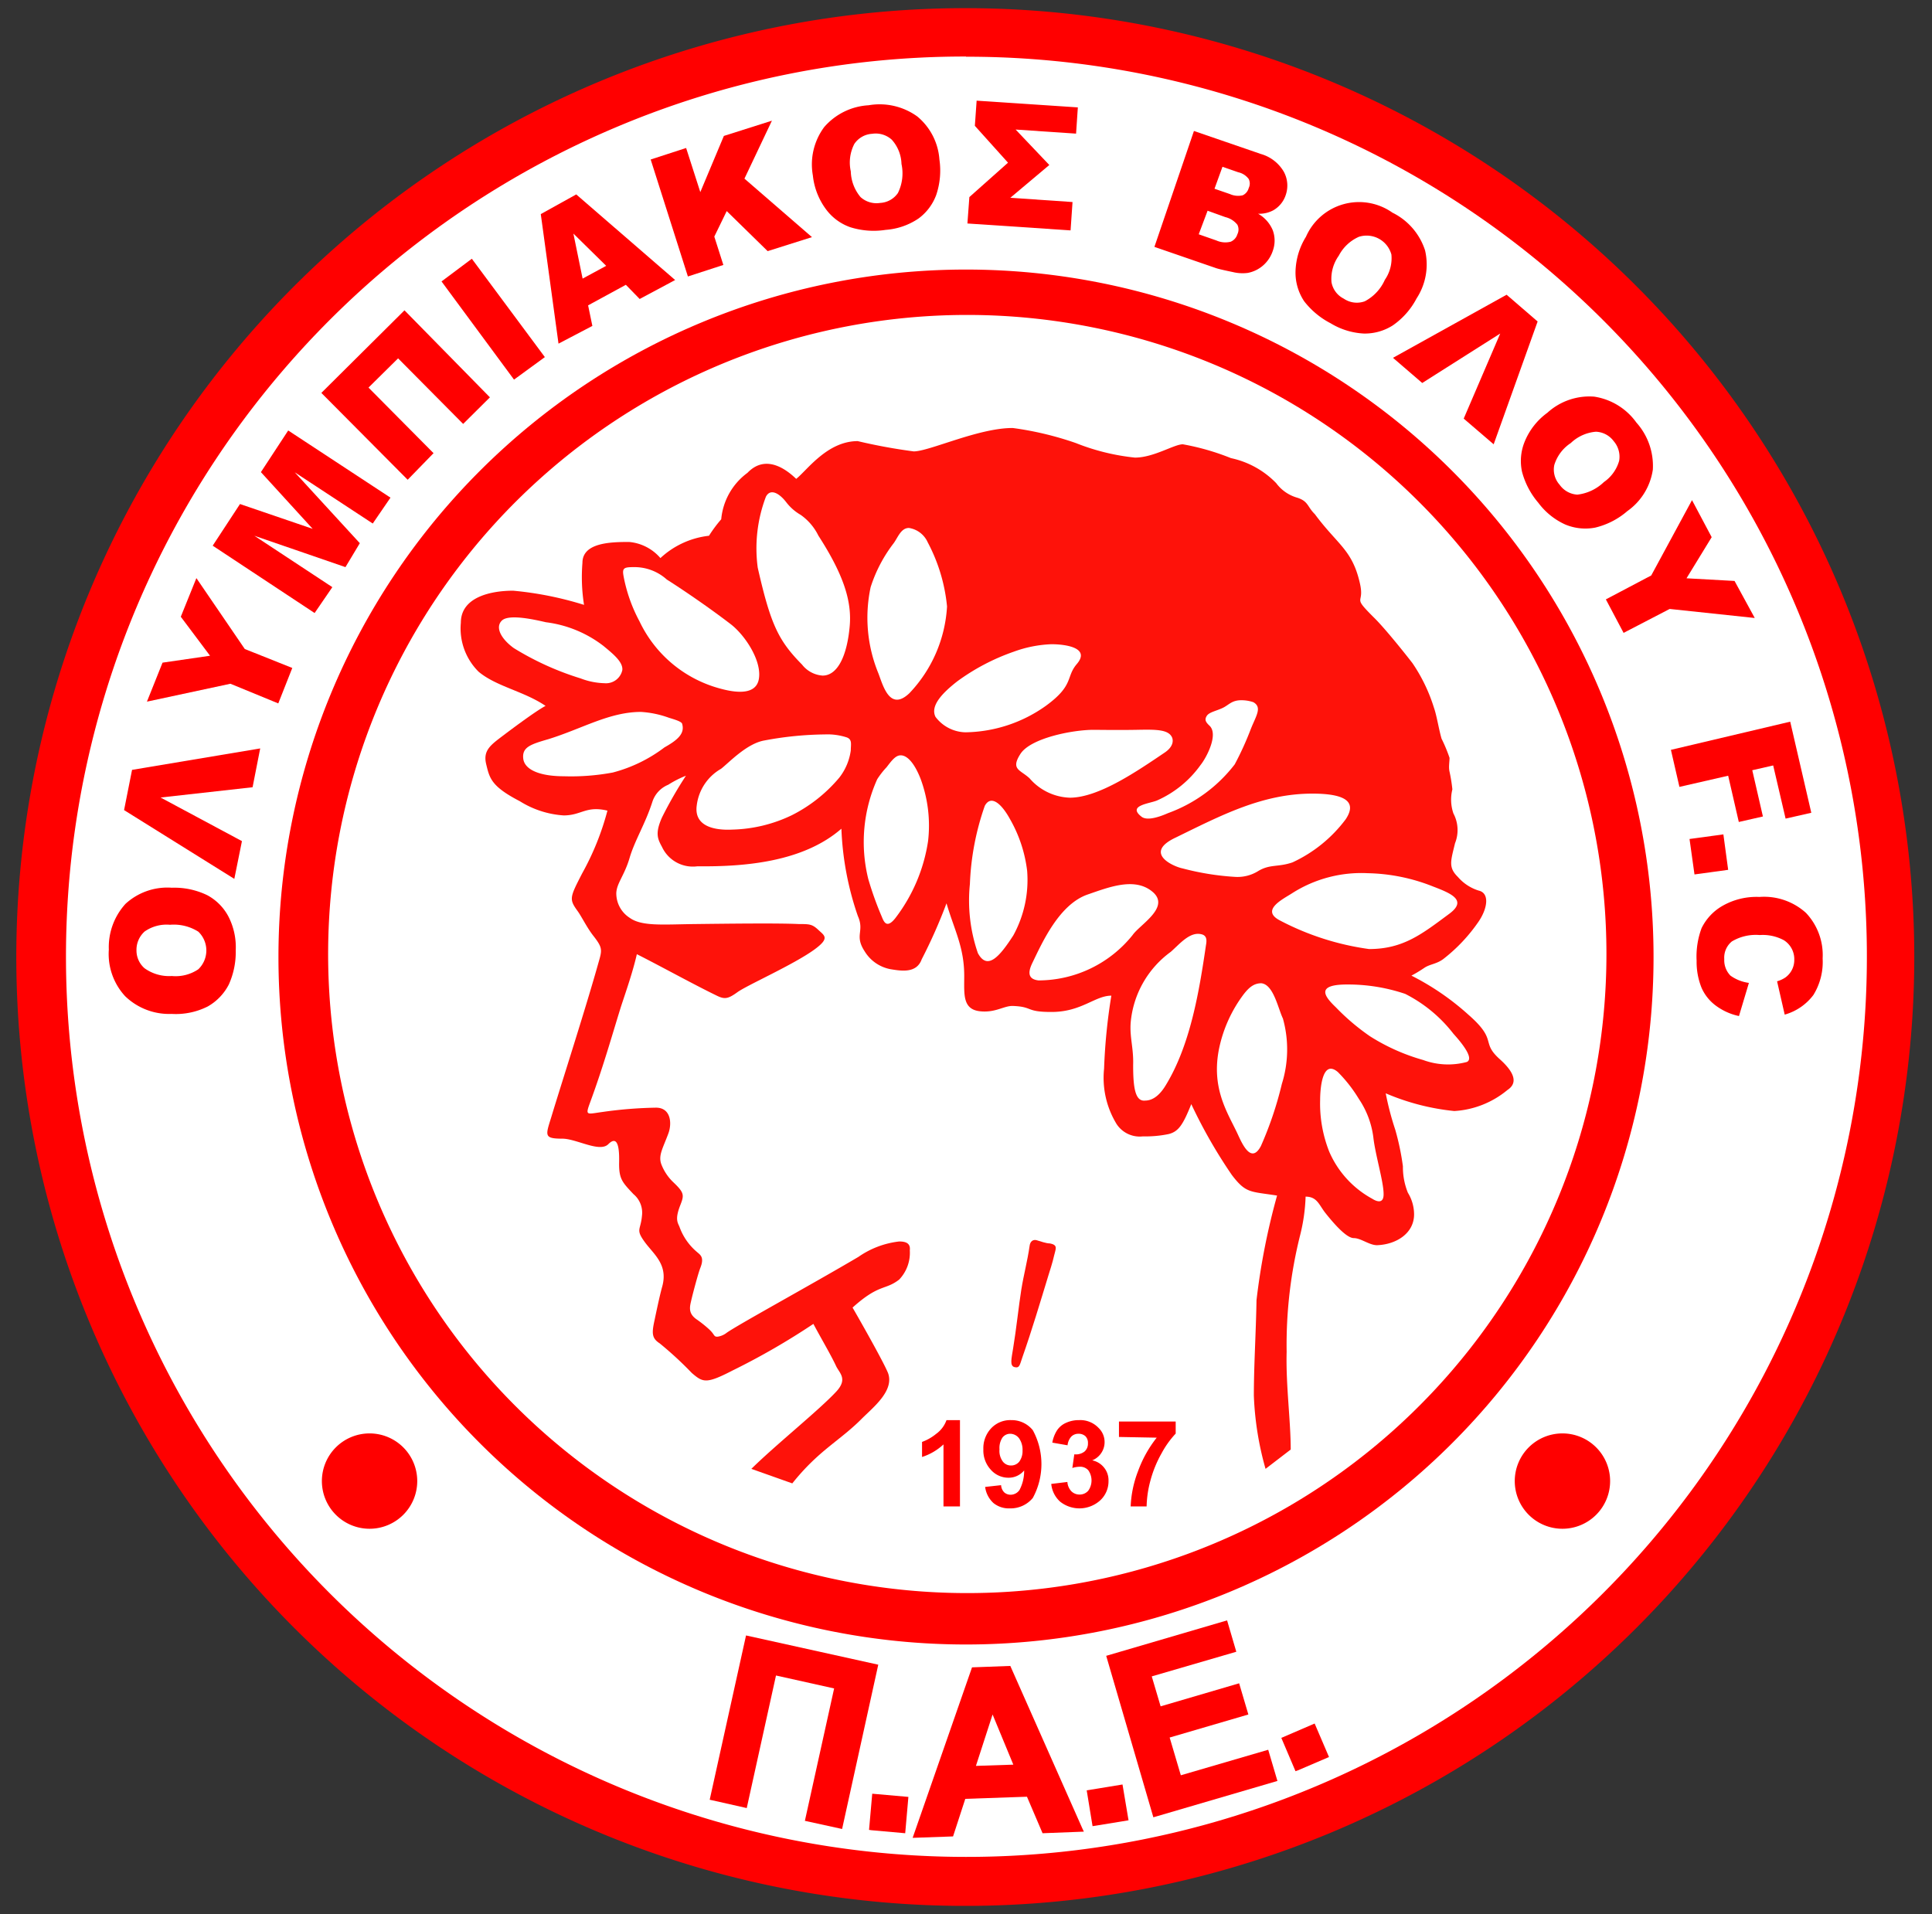
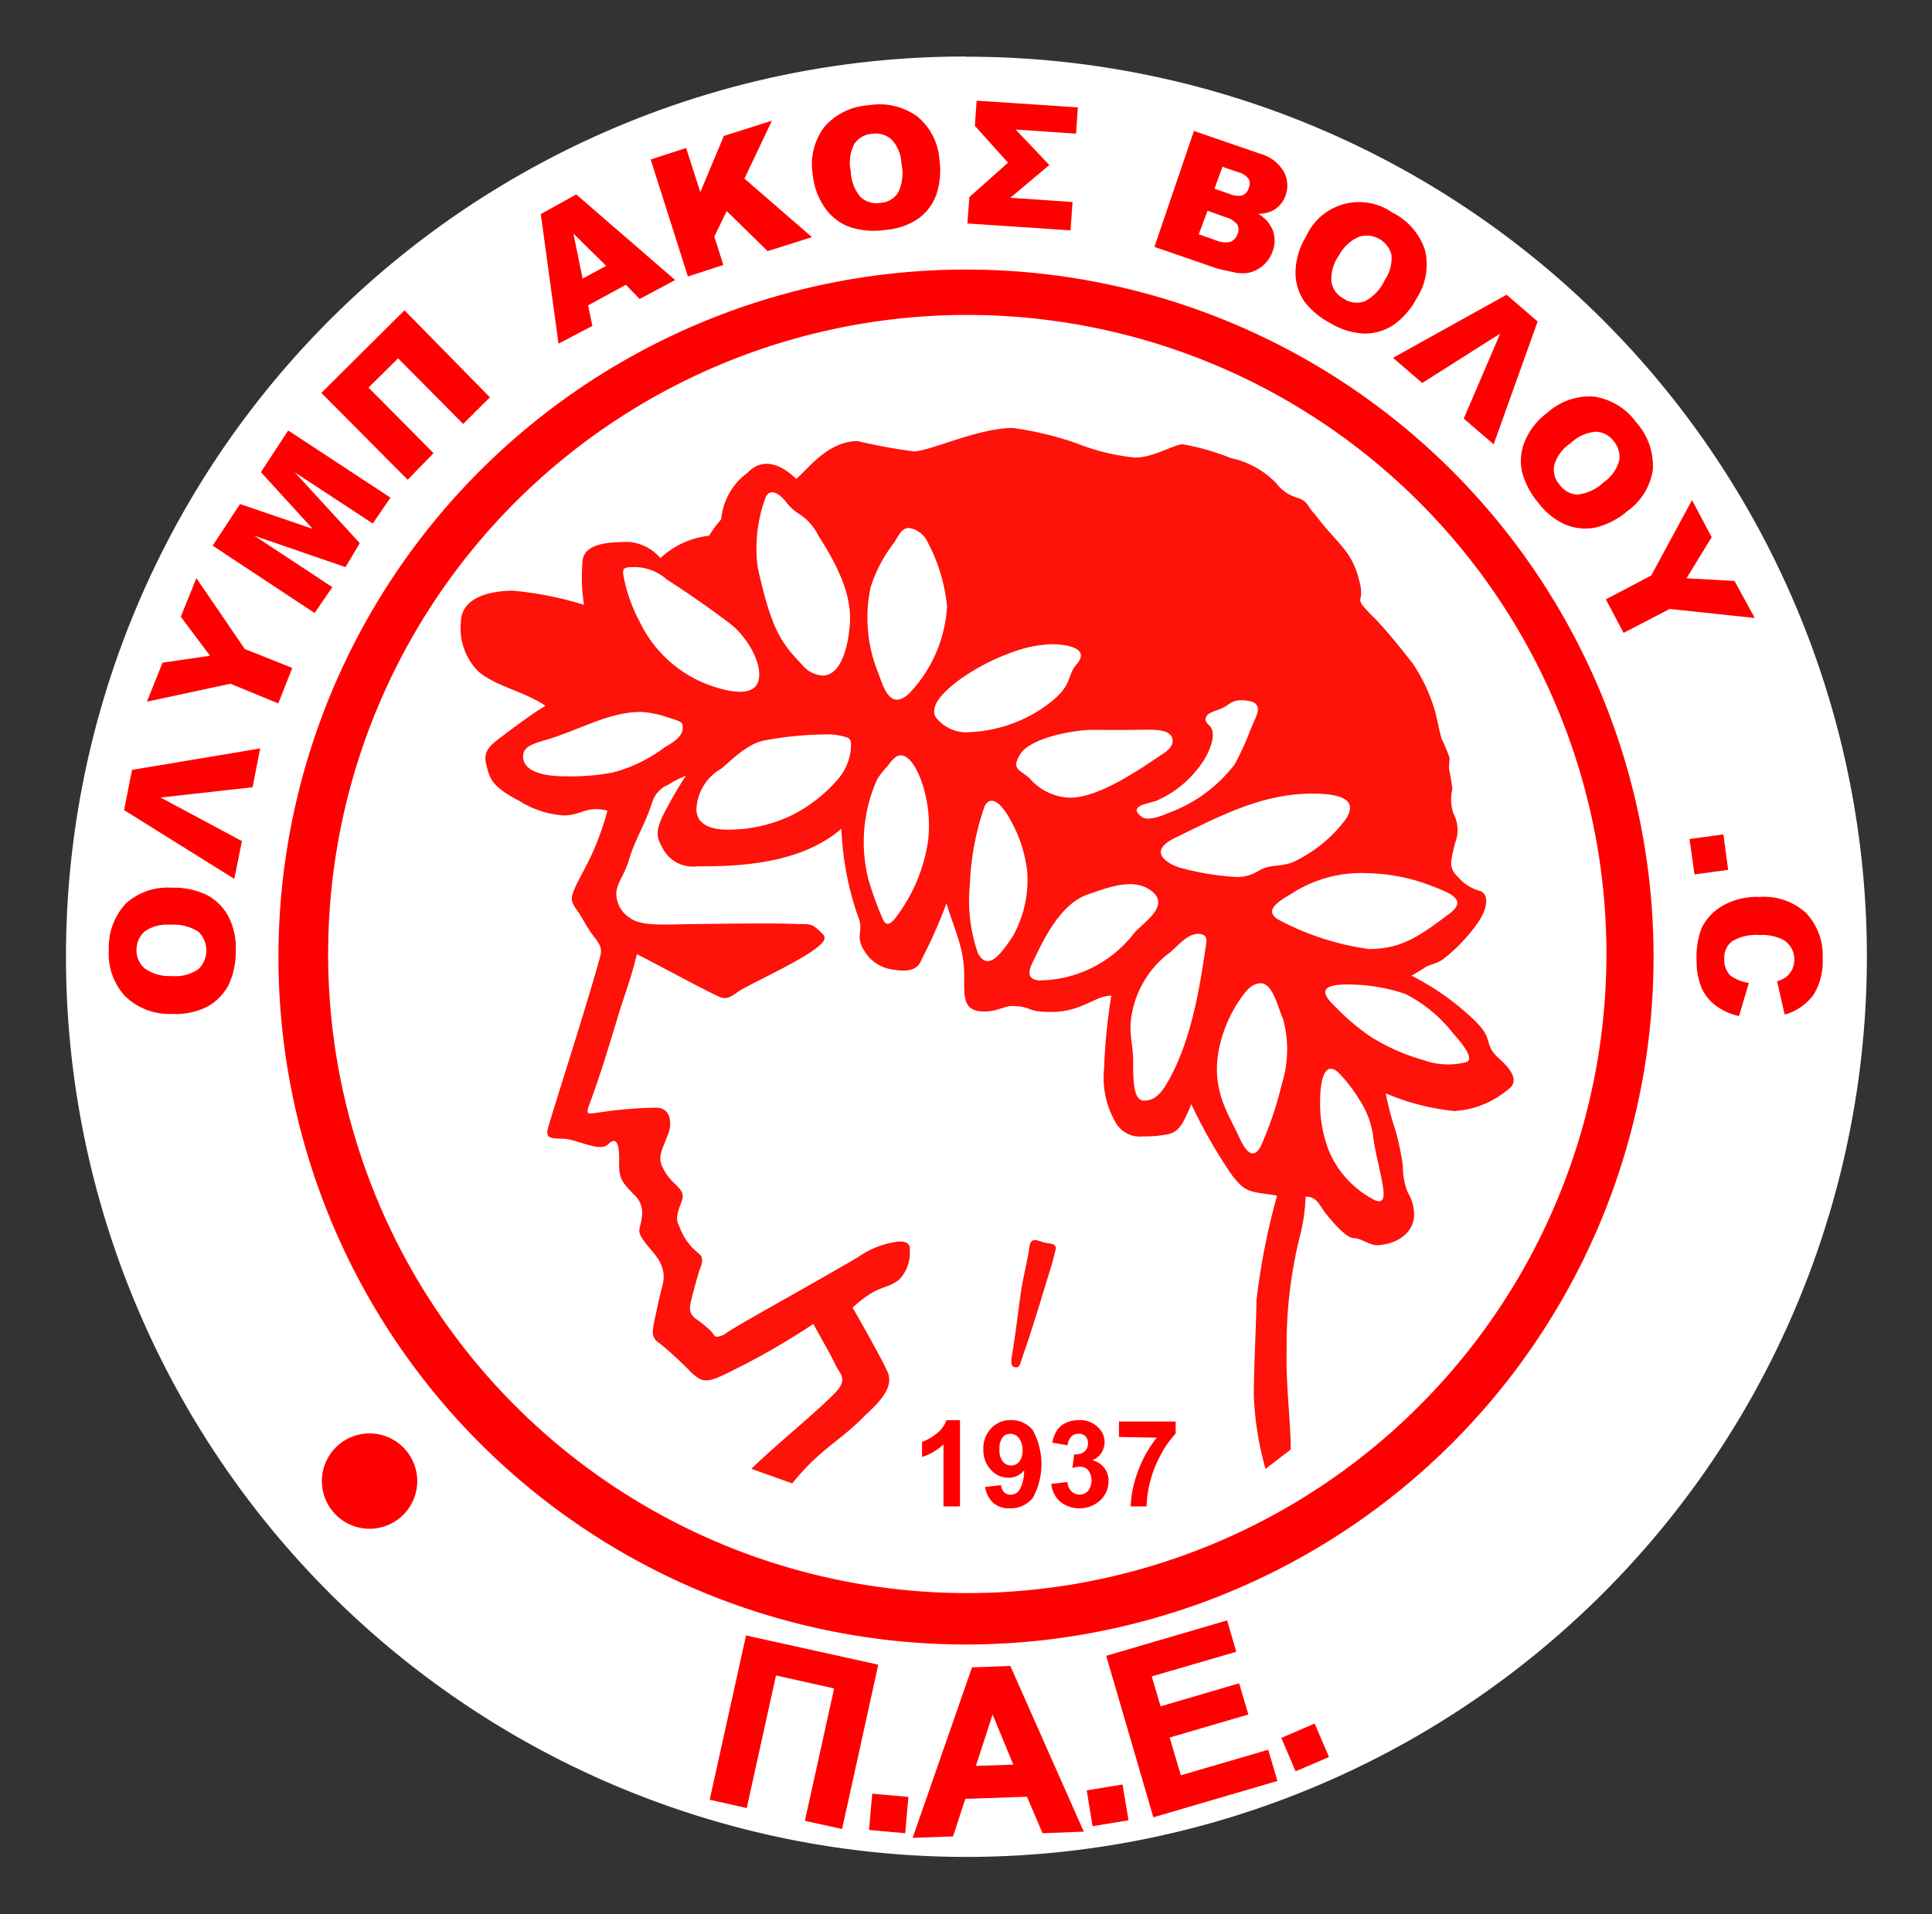
<svg xmlns="http://www.w3.org/2000/svg" id="Layer_1" data-name="Layer 1" viewBox="0 0 109 108">
  <rect x="0" y="0" width="109" height="108" fill="#333333" stroke="none" />
  <defs>
    <style>.cls-1{fill:red;}.cls-2{fill:#fff;}.cls-3{fill:#fe120a;}</style>
  </defs>
-   <path class="cls-1" d="M54.5.46A53.54,53.54,0,1,0,108,54,53.54,53.54,0,0,0,54.5.46" />
  <path class="cls-2" d="M54.5,3.2A50.78,50.78,0,0,1,90.42,89.92,50.8,50.8,0,1,1,34.73,7.19a50.43,50.43,0,0,1,19.77-4Z" />
  <path class="cls-1" d="M54.5,15.21A38.79,38.79,0,1,1,15.71,54,38.79,38.79,0,0,1,54.5,15.21" />
  <path class="cls-2" d="M54.5,17.77a36.06,36.06,0,1,0,14.1,2.84,36.13,36.13,0,0,0-14.1-2.84Z" />
  <path class="cls-1" d="M9.68,57.21a3.57,3.57,0,0,1-2.62-1,3.51,3.51,0,0,1-.92-2.63A3.63,3.63,0,0,1,7.08,51a3.49,3.49,0,0,1,2.61-.91,4.27,4.27,0,0,1,2,.42,2.9,2.9,0,0,1,1.19,1.19,3.79,3.79,0,0,1,.42,1.92,4.47,4.47,0,0,1-.39,1.93,3,3,0,0,1-1.19,1.24A4,4,0,0,1,9.68,57.21Zm0-2.14a2.28,2.28,0,0,0,1.51-.38,1.47,1.47,0,0,0,0-2.12,2.59,2.59,0,0,0-1.6-.39,2.16,2.16,0,0,0-1.43.38,1.39,1.39,0,0,0-.46,1.07,1.33,1.33,0,0,0,.45,1A2.37,2.37,0,0,0,9.71,55.07Z" />
  <path class="cls-1" d="M14.68,42.23l-.43,2.19L9.06,45l4.59,2.46-.43,2.13L7,45.71l.45-2.27Z" />
  <path class="cls-1" d="M8.29,39.59l.88-2.2L11.85,37,10.2,34.8l.88-2.18,2.73,4,2.68,1.07-.79,2L13,38.58Z" />
  <path class="cls-1" d="M12,30.79l1.54-2.35,4.1,1.4-2.92-3.2,1.54-2.35,5.77,3.79-1,1.46-4.4-2.89,3.67,4L19.49,32l-5.14-1.77,4.4,2.9-1,1.46Z" />
  <path class="cls-1" d="M27.64,22.42l-1.51,1.5-3.67-3.7-1.67,1.65,3.67,3.7L23,27.07l-4.87-4.9,4.69-4.66Z" />
-   <path class="cls-1" d="M24.91,15.88l1.71-1.28,4.12,5.55L29,21.42Z" />
  <path class="cls-1" d="M35.31,16.07l-2.13,1.16.24,1.16-1.91,1-1-7.31,2-1.11,5.58,4.83-2,1.07ZM34.2,15l-1.85-1.82.52,2.54Z" />
  <path class="cls-1" d="M36.71,9l2-.65.8,2.49,1.33-3.17,2.71-.86L42,10.08l3.81,3.3-2.5.79L41,11.91l-.7,1.44.51,1.6-2,.65Z" />
  <path class="cls-1" d="M45.86,9.9a3.54,3.54,0,0,1,.64-2.73A3.58,3.58,0,0,1,49,5.94a3.64,3.64,0,0,1,2.75.63A3.47,3.47,0,0,1,53,9a4.3,4.3,0,0,1-.18,2,2.89,2.89,0,0,1-1,1.33,3.8,3.8,0,0,1-1.85.64,4.4,4.4,0,0,1-2-.15,2.89,2.89,0,0,1-1.36-1A3.88,3.88,0,0,1,45.86,9.9ZM48,9.67a2.36,2.36,0,0,0,.55,1.45,1.34,1.34,0,0,0,1.11.33,1.3,1.3,0,0,0,1-.56,2.51,2.51,0,0,0,.2-1.64,2.13,2.13,0,0,0-.55-1.37,1.35,1.35,0,0,0-1.11-.33,1.3,1.3,0,0,0-1,.57A2.29,2.29,0,0,0,48,9.67Z" />
  <path class="cls-1" d="M60.4,13l-5.82-.39.11-1.49,2.18-1.94L55,7.1l.1-1.42,5.71.38-.1,1.48-3.41-.23,1.9,2L57,11.16l3.51.24Z" />
  <path class="cls-1" d="M67.36,7.39l3.78,1.3a2.19,2.19,0,0,1,1.29,1A1.63,1.63,0,0,1,72.54,11a1.55,1.55,0,0,1-.71.87,1.67,1.67,0,0,1-.85.19,1.92,1.92,0,0,1,.83.94,1.69,1.69,0,0,1,0,1.15,1.87,1.87,0,0,1-.55.83,1.82,1.82,0,0,1-.87.42,2.31,2.31,0,0,1-.84-.05c-.48-.1-.79-.17-.94-.22l-3.48-1.2Zm.27,5.83,1,.35a1.23,1.23,0,0,0,.8.07.66.66,0,0,0,.38-.42.6.6,0,0,0,0-.54,1.23,1.23,0,0,0-.68-.43l-1-.36Zm.89-2.57.87.3a1.13,1.13,0,0,0,.72.07.62.62,0,0,0,.34-.41.57.57,0,0,0,0-.51,1,1,0,0,0-.59-.38l-.89-.31Z" />
  <path class="cls-1" d="M73.68,13.36A3.27,3.27,0,0,1,78.56,12a3.61,3.61,0,0,1,1.84,2.13,3.5,3.5,0,0,1-.48,2.71,4.24,4.24,0,0,1-1.34,1.52,2.94,2.94,0,0,1-1.63.46,4,4,0,0,1-1.88-.58A4.5,4.5,0,0,1,73.58,17a2.91,2.91,0,0,1-.49-1.64A3.9,3.9,0,0,1,73.68,13.36Zm1.85,1.07a2.24,2.24,0,0,0-.41,1.49,1.29,1.29,0,0,0,.69.93A1.31,1.31,0,0,0,77,17a2.52,2.52,0,0,0,1.13-1.21,2.14,2.14,0,0,0,.37-1.43,1.45,1.45,0,0,0-1.83-1A2.35,2.35,0,0,0,75.53,14.43Z" />
  <path class="cls-1" d="M84.27,25.07l-1.69-1.45,2.06-4.8-4.4,2.79-1.65-1.42L85,16.63l1.75,1.51Z" />
  <path class="cls-1" d="M87.3,23.29a3.52,3.52,0,0,1,2.64-.91,3.59,3.59,0,0,1,2.38,1.46,3.67,3.67,0,0,1,.93,2.66,3.48,3.48,0,0,1-1.44,2.34,4.29,4.29,0,0,1-1.81.93,2.94,2.94,0,0,1-1.68-.17,3.89,3.89,0,0,1-1.53-1.23,4.44,4.44,0,0,1-.92-1.75,2.87,2.87,0,0,1,.15-1.7A3.77,3.77,0,0,1,87.3,23.29ZM88.62,25a2.27,2.27,0,0,0-.93,1.24,1.28,1.28,0,0,0,.3,1.11,1.32,1.32,0,0,0,1,.56,2.59,2.59,0,0,0,1.5-.71,2.18,2.18,0,0,0,.86-1.2,1.34,1.34,0,0,0-.31-1.11,1.31,1.31,0,0,0-1-.53A2.33,2.33,0,0,0,88.62,25Z" />
  <path class="cls-1" d="M95.46,28.22l1.11,2.09-1.42,2.32,2.71.15L99,34.87l-4.8-.51L91.6,35.71l-1-1.89,2.56-1.35Z" />
-   <path class="cls-1" d="M101,40.72l1.19,5.14-1.45.33-.7-3-1.18.27.6,2.61-1.36.31-.6-2.61-2.75.63-.48-2.09Z" />
+   <path class="cls-1" d="M101,40.72Z" />
  <path class="cls-1" d="M97.23,47.08l.27,2-1.9.26-.28-2Z" />
  <path class="cls-1" d="M98.67,55.46l-.56,1.87a3.36,3.36,0,0,1-1.31-.59,2.51,2.51,0,0,1-.8-1,3.91,3.91,0,0,1-.28-1.53A4.6,4.6,0,0,1,96,52.37a2.94,2.94,0,0,1,1.15-1.24,3.86,3.86,0,0,1,2.11-.52,3.52,3.52,0,0,1,2.63.9,3.46,3.46,0,0,1,.94,2.57,3.55,3.55,0,0,1-.52,2.06,3.06,3.06,0,0,1-1.62,1.11l-.43-1.88a1.68,1.68,0,0,0,.46-.21,1.21,1.21,0,0,0,.51-1,1.26,1.26,0,0,0-.59-1.11,2.52,2.52,0,0,0-1.36-.29,2.63,2.63,0,0,0-1.57.36,1.18,1.18,0,0,0-.43,1,1.24,1.24,0,0,0,.35.93A2.32,2.32,0,0,0,98.67,55.46Z" />
  <path class="cls-1" d="M23.54,83.57a2.69,2.69,0,1,1-2.69-2.69A2.69,2.69,0,0,1,23.54,83.57Z" />
-   <path class="cls-1" d="M85.46,83.57a2.69,2.69,0,1,0,2.69-2.69A2.69,2.69,0,0,0,85.46,83.57Z" />
  <polygon class="cls-1" points="42.09 92.28 40.04 101.55 40.18 101.58 42.13 102.02 43.78 94.54 47.06 95.27 45.41 102.74 47.51 103.2 49.55 93.93 42.09 92.28" />
  <polygon class="cls-1" points="49.03 103.25 49.17 103.27 51.07 103.44 51.25 101.39 49.21 101.21 49.03 103.25" />
  <path class="cls-1" d="M57,94l-2.16.08-3.35,9.62,2.28-.08.69-2.12,3.48-.12.88,2.06,2.33-.09-.09-.19Zm.17,5.57-2.11.07.94-2.9Z" />
  <polygon class="cls-1" points="61.31 101.02 61.64 103.04 61.78 103.02 63.67 102.71 63.33 100.69 61.31 101.02" />
  <polygon class="cls-1" points="66.62 100.17 65.99 98.04 70.43 96.74 69.91 94.98 65.48 96.28 64.98 94.59 69.75 93.2 69.23 91.43 62.41 93.43 65.07 102.54 65.21 102.5 72.07 100.49 71.55 98.73 66.62 100.17" />
  <polygon class="cls-1" points="74.17 97.25 72.29 98.06 73.09 99.94 73.23 99.89 74.98 99.14 74.17 97.25" />
  <path class="cls-3" d="M72.05,67.46c-1.51-.24-1.75-.11-2.55-1.16a28.5,28.5,0,0,1-2.29-4c-.47,1.17-.72,1.55-1.28,1.69a6.42,6.42,0,0,1-1.45.13A1.56,1.56,0,0,1,63,63.43a5,5,0,0,1-.71-3.13,32.6,32.6,0,0,1,.41-4.12c-.93,0-1.69.93-3.4.92-1.46,0-1-.3-2.18-.34-.48,0-.93.36-1.72.31-1.11-.06-1-.93-1-2,0-1.63-.55-2.57-1-4.1A29.1,29.1,0,0,1,52,54.13c-.29.81-1.17.65-1.74.56a2.17,2.17,0,0,1-1.47-1c-.61-.93,0-1.12-.39-2a17,17,0,0,1-.93-4.93c-2.17,1.89-5.49,2.15-8.12,2.12a1.92,1.92,0,0,1-2-1.09c-.25-.46-.4-.77,0-1.67a23.06,23.06,0,0,1,1.35-2.35,5.83,5.83,0,0,0-1,.51,1.56,1.56,0,0,0-.89.95c-.39,1.23-1,2.19-1.29,3.18s-.74,1.44-.75,2a1.64,1.64,0,0,0,.76,1.38c.68.49,1.89.37,3.64.35s4.71-.06,5.91,0c.58,0,.74,0,1.09.33s.67.46-.24,1.12c-1.18.85-3.78,2-4.32,2.39s-.73.42-1.19.19c-1.32-.64-3.14-1.65-4.49-2.33-.23,1-.58,2-.89,2.94-.49,1.57-1,3.4-1.76,5.46-.27.74-.17.62.73.5a23.78,23.78,0,0,1,3-.24c.84,0,.91.88.7,1.45-.31.84-.58,1.24-.4,1.74A2.76,2.76,0,0,0,38,66.72c.61.58.6.72.39,1.26-.32.8-.16,1-.06,1.23a3.32,3.32,0,0,0,1,1.44c.18.16.43.29.17.92-.13.35-.42,1.45-.5,1.8s-.19.72.28,1.06A6.78,6.78,0,0,1,40,75c.35.32.25.44.5.42A1.08,1.08,0,0,0,41,75.2c.65-.46,4.77-2.71,7.43-4.28a5,5,0,0,1,2.3-.87c.36,0,.65.09.6.5a2.19,2.19,0,0,1-.6,1.65c-.8.62-1.12.22-2.63,1.58.21.36,1.72,3,2,3.69.37,1-.84,1.94-1.48,2.58-1.25,1.26-2.42,1.77-3.92,3.65l-2.31-.82c1.39-1.37,3.83-3.32,4.8-4.37.62-.68.21-1,0-1.39-.32-.69-.81-1.5-1.3-2.42a39.79,39.79,0,0,1-4.56,2.63c-1.49.77-1.67.68-2.3.14a20.22,20.22,0,0,0-1.81-1.67c-.43-.28-.46-.54-.3-1.27.07-.33.29-1.4.44-1.93.35-1.26-.49-1.83-1-2.54s-.21-.64-.14-1.47a1.36,1.36,0,0,0-.48-1.21c-.64-.68-.83-.86-.81-1.82s-.13-1.48-.61-1-1.75-.28-2.55-.31c-1.09,0-1-.15-.67-1.21.58-1.92,1.94-6.13,2.67-8.74.21-.72.23-.83-.32-1.53-.34-.44-.66-1.09-.86-1.36-.49-.68-.45-.76.26-2.14a15.23,15.23,0,0,0,1.42-3.53c-1.21-.29-1.46.27-2.47.27a5.3,5.3,0,0,1-2.47-.8c-1.62-.84-1.71-1.3-1.9-2.09s.26-1.09,1-1.65,1.9-1.41,2.35-1.64C29.56,39,28,38.74,27,37.9A3.44,3.44,0,0,1,26,35.14c0-1.47,1.73-1.81,2.95-1.81a19.28,19.28,0,0,1,4,.8,10,10,0,0,1-.09-2.37c0-1.14,1.58-1.18,2.63-1.18a2.63,2.63,0,0,1,1.77.91A4.8,4.8,0,0,1,40,30.23a7.49,7.49,0,0,1,.69-.93,3.66,3.66,0,0,1,1.48-2.62c1.1-1.15,2.34-.05,2.75.34.61-.48,1.75-2.13,3.47-2.13a31.82,31.82,0,0,0,3.16.58c.88,0,3.67-1.33,5.59-1.32A18.19,18.19,0,0,1,60.7,25a12.43,12.43,0,0,0,3.33.82c1.07,0,2.22-.76,2.71-.75a13.8,13.8,0,0,1,2.71.78A5,5,0,0,1,72,27.26a2.24,2.24,0,0,0,1.18.82c.64.2.57.51,1,.93,1.28,1.73,2.11,2,2.54,3.89.3,1.28-.52.64.85,2,.6.6,1.72,2,2.12,2.52a9.41,9.41,0,0,1,1.21,2.51c.16.45.27,1.2.43,1.75a8.59,8.59,0,0,1,.45,1.08c0,.24-.06.52,0,.78a8.72,8.72,0,0,1,.16,1A2.4,2.4,0,0,0,82,45.9a2,2,0,0,1,.09,1.68c-.24,1-.39,1.36.16,1.9a2.55,2.55,0,0,0,1.17.77c.63.14.51,1,0,1.75a9.38,9.38,0,0,1-2,2.12c-.38.28-.75.28-1.06.49s-.56.35-.73.44a14.59,14.59,0,0,1,3.22,2.21c1.67,1.46.67,1.52,1.76,2.5.5.45,1.22,1.23.44,1.74a5.17,5.17,0,0,1-3,1.19,13.14,13.14,0,0,1-3.87-1,16.25,16.25,0,0,0,.54,2.06,14.43,14.43,0,0,1,.43,2.06,3.84,3.84,0,0,0,.28,1.49,2.34,2.34,0,0,1,.35,1.22c0,1.07-1,1.7-2.09,1.74-.44,0-.91-.4-1.31-.4s-1.08-.76-1.59-1.4c-.37-.46-.47-.94-1.13-.94a10.21,10.21,0,0,1-.3,2.14,25.43,25.43,0,0,0-.77,6.62c-.05,1.87.23,3.88.23,5.51l-1.42,1.09a17.45,17.45,0,0,1-.66-4.13c0-1.73.12-3.57.15-5.39A38.58,38.58,0,0,1,72.05,67.46Z" />
  <path class="cls-2" d="M65.73,42.45c.46-.32.47-.65.4-.83-.2-.47-.92-.46-2-.44s-2.17,0-2.43,0c-1.2,0-3.56.47-4.13,1.36s0,.89.52,1.38a3.13,3.13,0,0,0,2.28,1.09C62,45,64.16,43.51,65.73,42.45Z" />
  <path class="cls-2" d="M57,46.25c-.51-.94-1.1-1.41-1.44-.78a15,15,0,0,0-.84,4.41,9.11,9.11,0,0,0,.45,3.9c.54,1,1.23.19,2-1a6.51,6.51,0,0,0,.78-3.64A7.71,7.71,0,0,0,57,46.25Z" />
  <path class="cls-2" d="M50.81,42.62c-.29,0-.52.32-.79.67a4.56,4.56,0,0,0-.53.68,8.64,8.64,0,0,0-.5,5.64,18.69,18.69,0,0,0,.71,2c.13.28.26.89.81.2a9.45,9.45,0,0,0,1.85-4.35,7.6,7.6,0,0,0-.42-3.51C51.57,43,51.15,42.61,50.81,42.62Z" />
  <path class="cls-2" d="M60.75,37.47c.79-.92-.63-1.12-1.43-1.12a6.9,6.9,0,0,0-2.12.42A12.08,12.08,0,0,0,54,38.45c-.79.62-1.54,1.36-1.22,2a2.17,2.17,0,0,0,1.69.87A8,8,0,0,0,59,39.83C60.61,38.66,60.12,38.21,60.75,37.47Z" />
  <path class="cls-2" d="M65.07,50.36c-1-.9-2.48-.31-3.7.11-1.6.55-2.55,2.67-3.12,3.85-.32.65-.17.94.34,1a6.82,6.82,0,0,0,5.31-2.56C64.31,52.17,66,51.22,65.07,50.36Z" />
  <path class="cls-2" d="M82,58.33a8,8,0,0,0-2.72-2.25A10.07,10.07,0,0,0,76,55.55c-1.8,0-1.27.68-.63,1.29a12.53,12.53,0,0,0,1.92,1.63,11.34,11.34,0,0,0,3,1.34,4.07,4.07,0,0,0,2.47.11C83.09,59.76,82.75,59.16,82,58.33Z" />
  <path class="cls-2" d="M76.66,62a8,8,0,0,0-1.18-1.51c-.92-.78-1,1.1-1,1.56A7.36,7.36,0,0,0,75,65a5.52,5.52,0,0,0,2.42,2.64c.33.21.65.24.64-.27,0-.7-.47-2.21-.58-3.21A5,5,0,0,0,76.66,62Z" />
  <path class="cls-2" d="M72.18,51.92a15.25,15.25,0,0,0,5.06,1.63c1.94,0,3-.86,4.54-2,1-.75.12-1.13-.93-1.53a10.46,10.46,0,0,0-3.69-.75,7.26,7.26,0,0,0-4.26,1.13C72.41,50.72,71.11,51.34,72.18,51.92Z" />
  <path class="cls-2" d="M67.76,52.71c-.64-.14-1.2.55-1.71,1a5.53,5.53,0,0,0-2.26,4c-.06.83.17,1.42.14,2.39,0,1.25.11,2.06.67,2,.27,0,.71-.11,1.16-.85,1.4-2.28,1.9-5.33,2.28-7.93C68.12,52.91,68,52.76,67.76,52.71Z" />
  <path class="cls-2" d="M71.16,55.48c-.44,0-.72.27-1,.63a7.7,7.7,0,0,0-1.37,3c-.48,2.26.45,3.64,1,4.8.23.48.77,1.86,1.35.75a20.17,20.17,0,0,0,1.18-3.5,6.49,6.49,0,0,0,.06-3.69C72.1,56.89,71.85,55.55,71.16,55.48Z" />
  <path class="cls-2" d="M45.25,37.5a1.61,1.61,0,0,0,1.16.62c.84,0,1.38-1.1,1.53-2.8.12-1.39-.33-2.87-1.77-5.1a3.09,3.09,0,0,0-1-1.17,2.74,2.74,0,0,1-.81-.71c-.39-.51-.9-.8-1.15-.31a8.2,8.2,0,0,0-.46,4C43.48,35.25,43.92,36.15,45.25,37.5Z" />
  <path class="cls-2" d="M64.4,46.08c.26.21.82.1,1.5-.2a8.31,8.31,0,0,0,3.76-2.75,17.18,17.18,0,0,0,.91-2c.3-.75.65-1.22.14-1.51a2.13,2.13,0,0,0-.67-.11c-.57,0-.71.28-1.09.45s-.74.23-.87.44-.06.34.15.54c.54.49-.17,1.82-.5,2.23a6,6,0,0,1-2.46,2C64.83,45.35,63.59,45.45,64.4,46.08Z" />
  <path class="cls-2" d="M51.31,39.11a7.73,7.73,0,0,0,2.12-4.89,9.67,9.67,0,0,0-1.09-3.62,1.39,1.39,0,0,0-1.06-.81c-.45,0-.62.53-.86.86a8.1,8.1,0,0,0-1.3,2.48A8.25,8.25,0,0,0,49.56,38C49.82,38.68,50.2,40.17,51.31,39.11Z" />
  <path class="cls-2" d="M47.78,41.61a3.54,3.54,0,0,0-1.25-.17,19.32,19.32,0,0,0-3.4.34c-1,.17-2,1.25-2.45,1.6a2.76,2.76,0,0,0-1.37,2.06c-.17,1.19,1,1.42,2,1.37A8.17,8.17,0,0,0,44.67,46a8.45,8.45,0,0,0,2.68-2.12A3.19,3.19,0,0,0,48,42.34C48,42,48.09,41.73,47.78,41.61Z" />
  <path class="cls-2" d="M66.72,49a15.06,15.06,0,0,0,3,.48A2.21,2.21,0,0,0,71,49.14c.66-.39,1.1-.2,1.92-.48a7.87,7.87,0,0,0,3-2.43c.56-.84.26-1.45-1.88-1.45-2.82,0-5.15,1.23-7.69,2.47C64.46,48.13,66.21,48.9,66.72,49Z" />
  <path class="cls-2" d="M37.74,40.5a5.57,5.57,0,0,0-1.58-.33c-1.78,0-3.32.95-5.23,1.54-1,.29-1.48.45-1.41,1.09s.95,1,2.29,1a12.8,12.8,0,0,0,2.76-.21,8.29,8.29,0,0,0,2.92-1.42c.73-.41,1.15-.77,1-1.31C38.48,40.72,38.1,40.61,37.74,40.5Z" />
-   <path class="cls-2" d="M34.11,38.55a.94.94,0,0,0,1-.74c.05-.46-.54-.93-1.06-1.36a6.66,6.66,0,0,0-3.25-1.34c-.57-.13-2.09-.49-2.49-.09s0,1.06.68,1.55a16.31,16.31,0,0,0,3.77,1.71A4,4,0,0,0,34.11,38.55Z" />
  <path class="cls-2" d="M36.08,35.06a7.05,7.05,0,0,0,4.47,3.77c.67.19,2.07.51,2.26-.5s-.75-2.46-1.57-3.1c-1-.77-2.44-1.78-3.62-2.53a2.73,2.73,0,0,0-1.89-.7c-.55,0-.63.07-.55.51A8.78,8.78,0,0,0,36.08,35.06Z" />
  <path class="cls-3" d="M58.09,70.29c-.13.9-.33,1.61-.47,2.48s-.29,2.29-.46,3.3c-.09.58-.21,1,.08,1.07s.29-.13.44-.55c.54-1.54,1-3.09,1.48-4.66.05-.16.23-.71.31-1.08s.25-.6-.24-.69c-.21,0-.53-.12-.74-.18S58.12,70.05,58.09,70.29Z" />
  <path class="cls-1" d="M54.16,85h-.93V81.5a3.2,3.2,0,0,1-1.21.71v-.85a2.7,2.7,0,0,0,.79-.45,1.63,1.63,0,0,0,.59-.78h.76Z" />
  <path class="cls-1" d="M55.58,83.9l.9-.1a.63.63,0,0,0,.18.41.54.54,0,0,0,.37.13.61.61,0,0,0,.49-.27,2.3,2.3,0,0,0,.26-1.1,1.13,1.13,0,0,1-.88.41,1.32,1.32,0,0,1-1-.45,1.6,1.6,0,0,1-.42-1.15,1.64,1.64,0,0,1,.45-1.2,1.48,1.48,0,0,1,1.12-.45,1.53,1.53,0,0,1,1.22.57,4,4,0,0,1,0,3.82,1.62,1.62,0,0,1-1.3.59,1.38,1.38,0,0,1-.92-.3A1.49,1.49,0,0,1,55.58,83.9Zm2.11-2.05a1.12,1.12,0,0,0-.2-.7A.64.64,0,0,0,57,80.9a.55.55,0,0,0-.44.21,1.06,1.06,0,0,0-.17.67,1,1,0,0,0,.19.69.57.57,0,0,0,.46.22.59.59,0,0,0,.46-.21A1,1,0,0,0,57.69,81.85Z" />
  <path class="cls-1" d="M59.31,83.73l.91-.11a.84.84,0,0,0,.23.53.65.65,0,0,0,.46.18.64.64,0,0,0,.49-.22,1,1,0,0,0,0-1.15.61.61,0,0,0-.47-.2,1.52,1.52,0,0,0-.43.07l.11-.77a.8.8,0,0,0,.58-.16.59.59,0,0,0,.19-.46.53.53,0,0,0-.14-.4.56.56,0,0,0-.39-.14.56.56,0,0,0-.41.16.85.85,0,0,0-.21.49l-.86-.15a1.9,1.9,0,0,1,.27-.7,1.18,1.18,0,0,1,.51-.42,1.73,1.73,0,0,1,.73-.15,1.42,1.42,0,0,1,1.1.44,1.11,1.11,0,0,1-.36,1.83,1.14,1.14,0,0,1,.67.41,1.13,1.13,0,0,1,.25.75,1.46,1.46,0,0,1-.47,1.1,1.75,1.75,0,0,1-2.26.07A1.54,1.54,0,0,1,59.31,83.73Z" />
  <path class="cls-1" d="M63.13,81.08v-.87h3.2v.68a5.24,5.24,0,0,0-.8,1.12,6.55,6.55,0,0,0-.63,1.55A6,6,0,0,0,64.69,85h-.9A6.21,6.21,0,0,1,64.21,83a6.75,6.75,0,0,1,1.05-1.88Z" />
</svg>